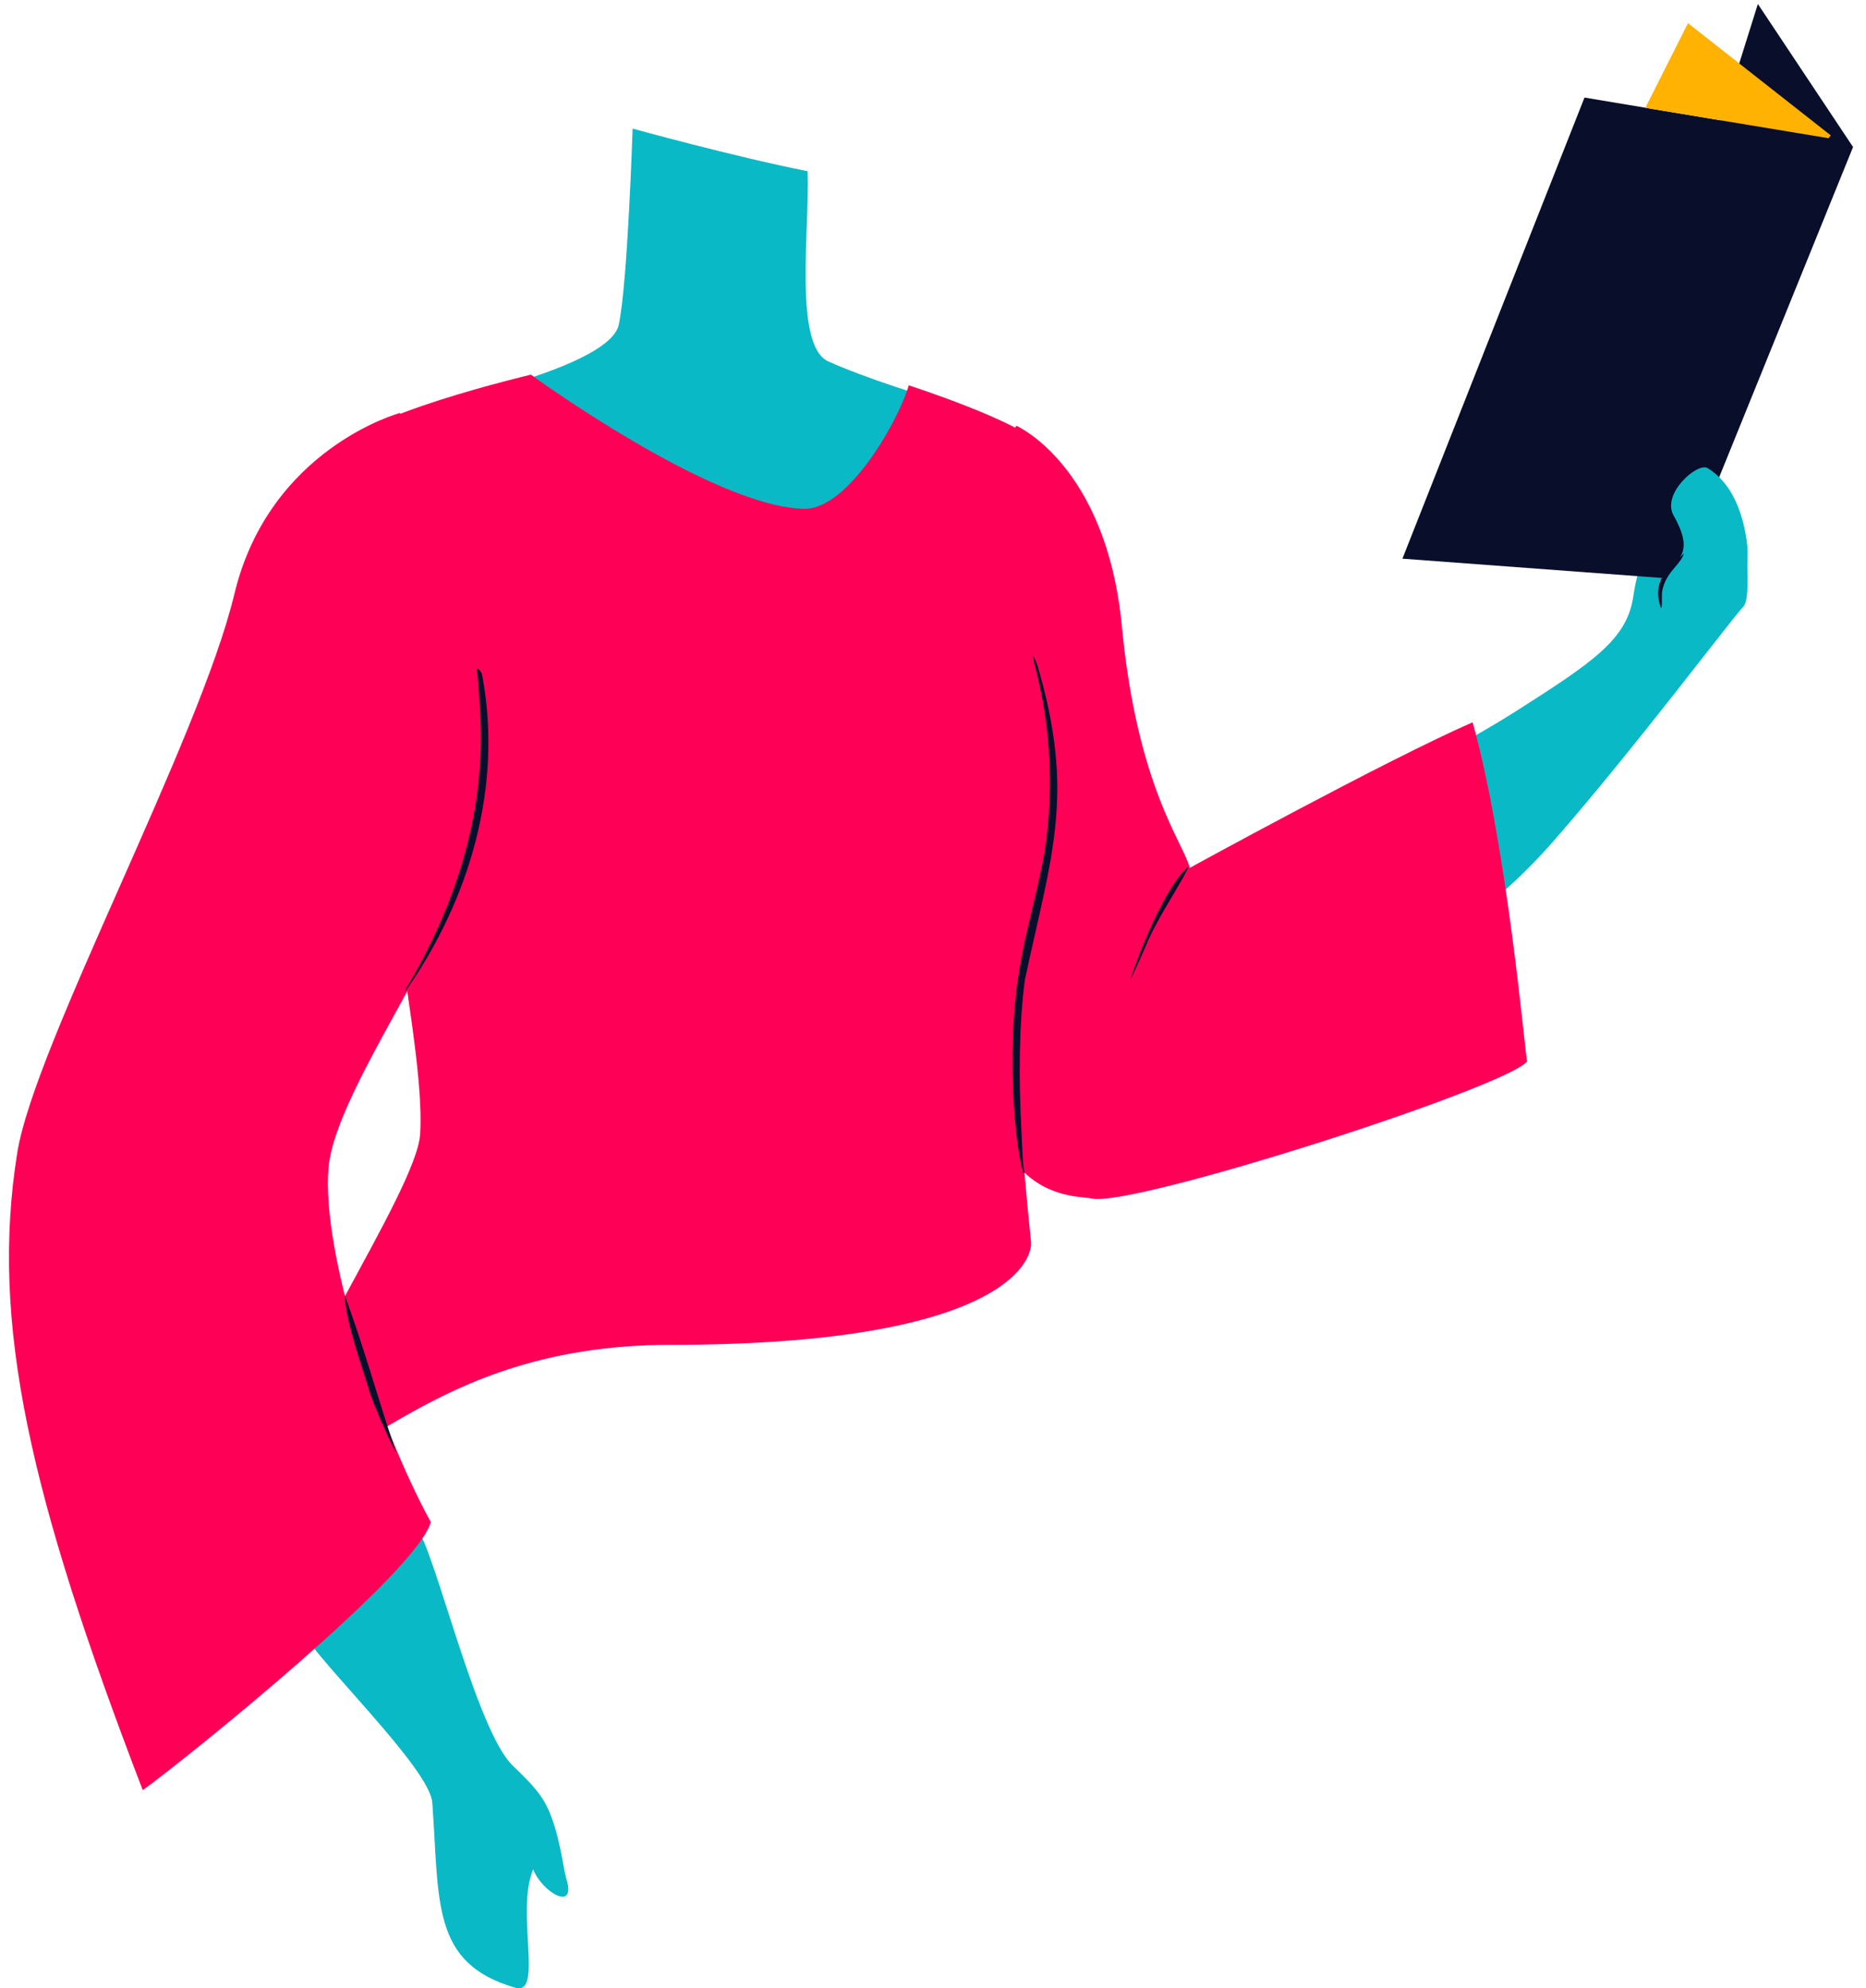
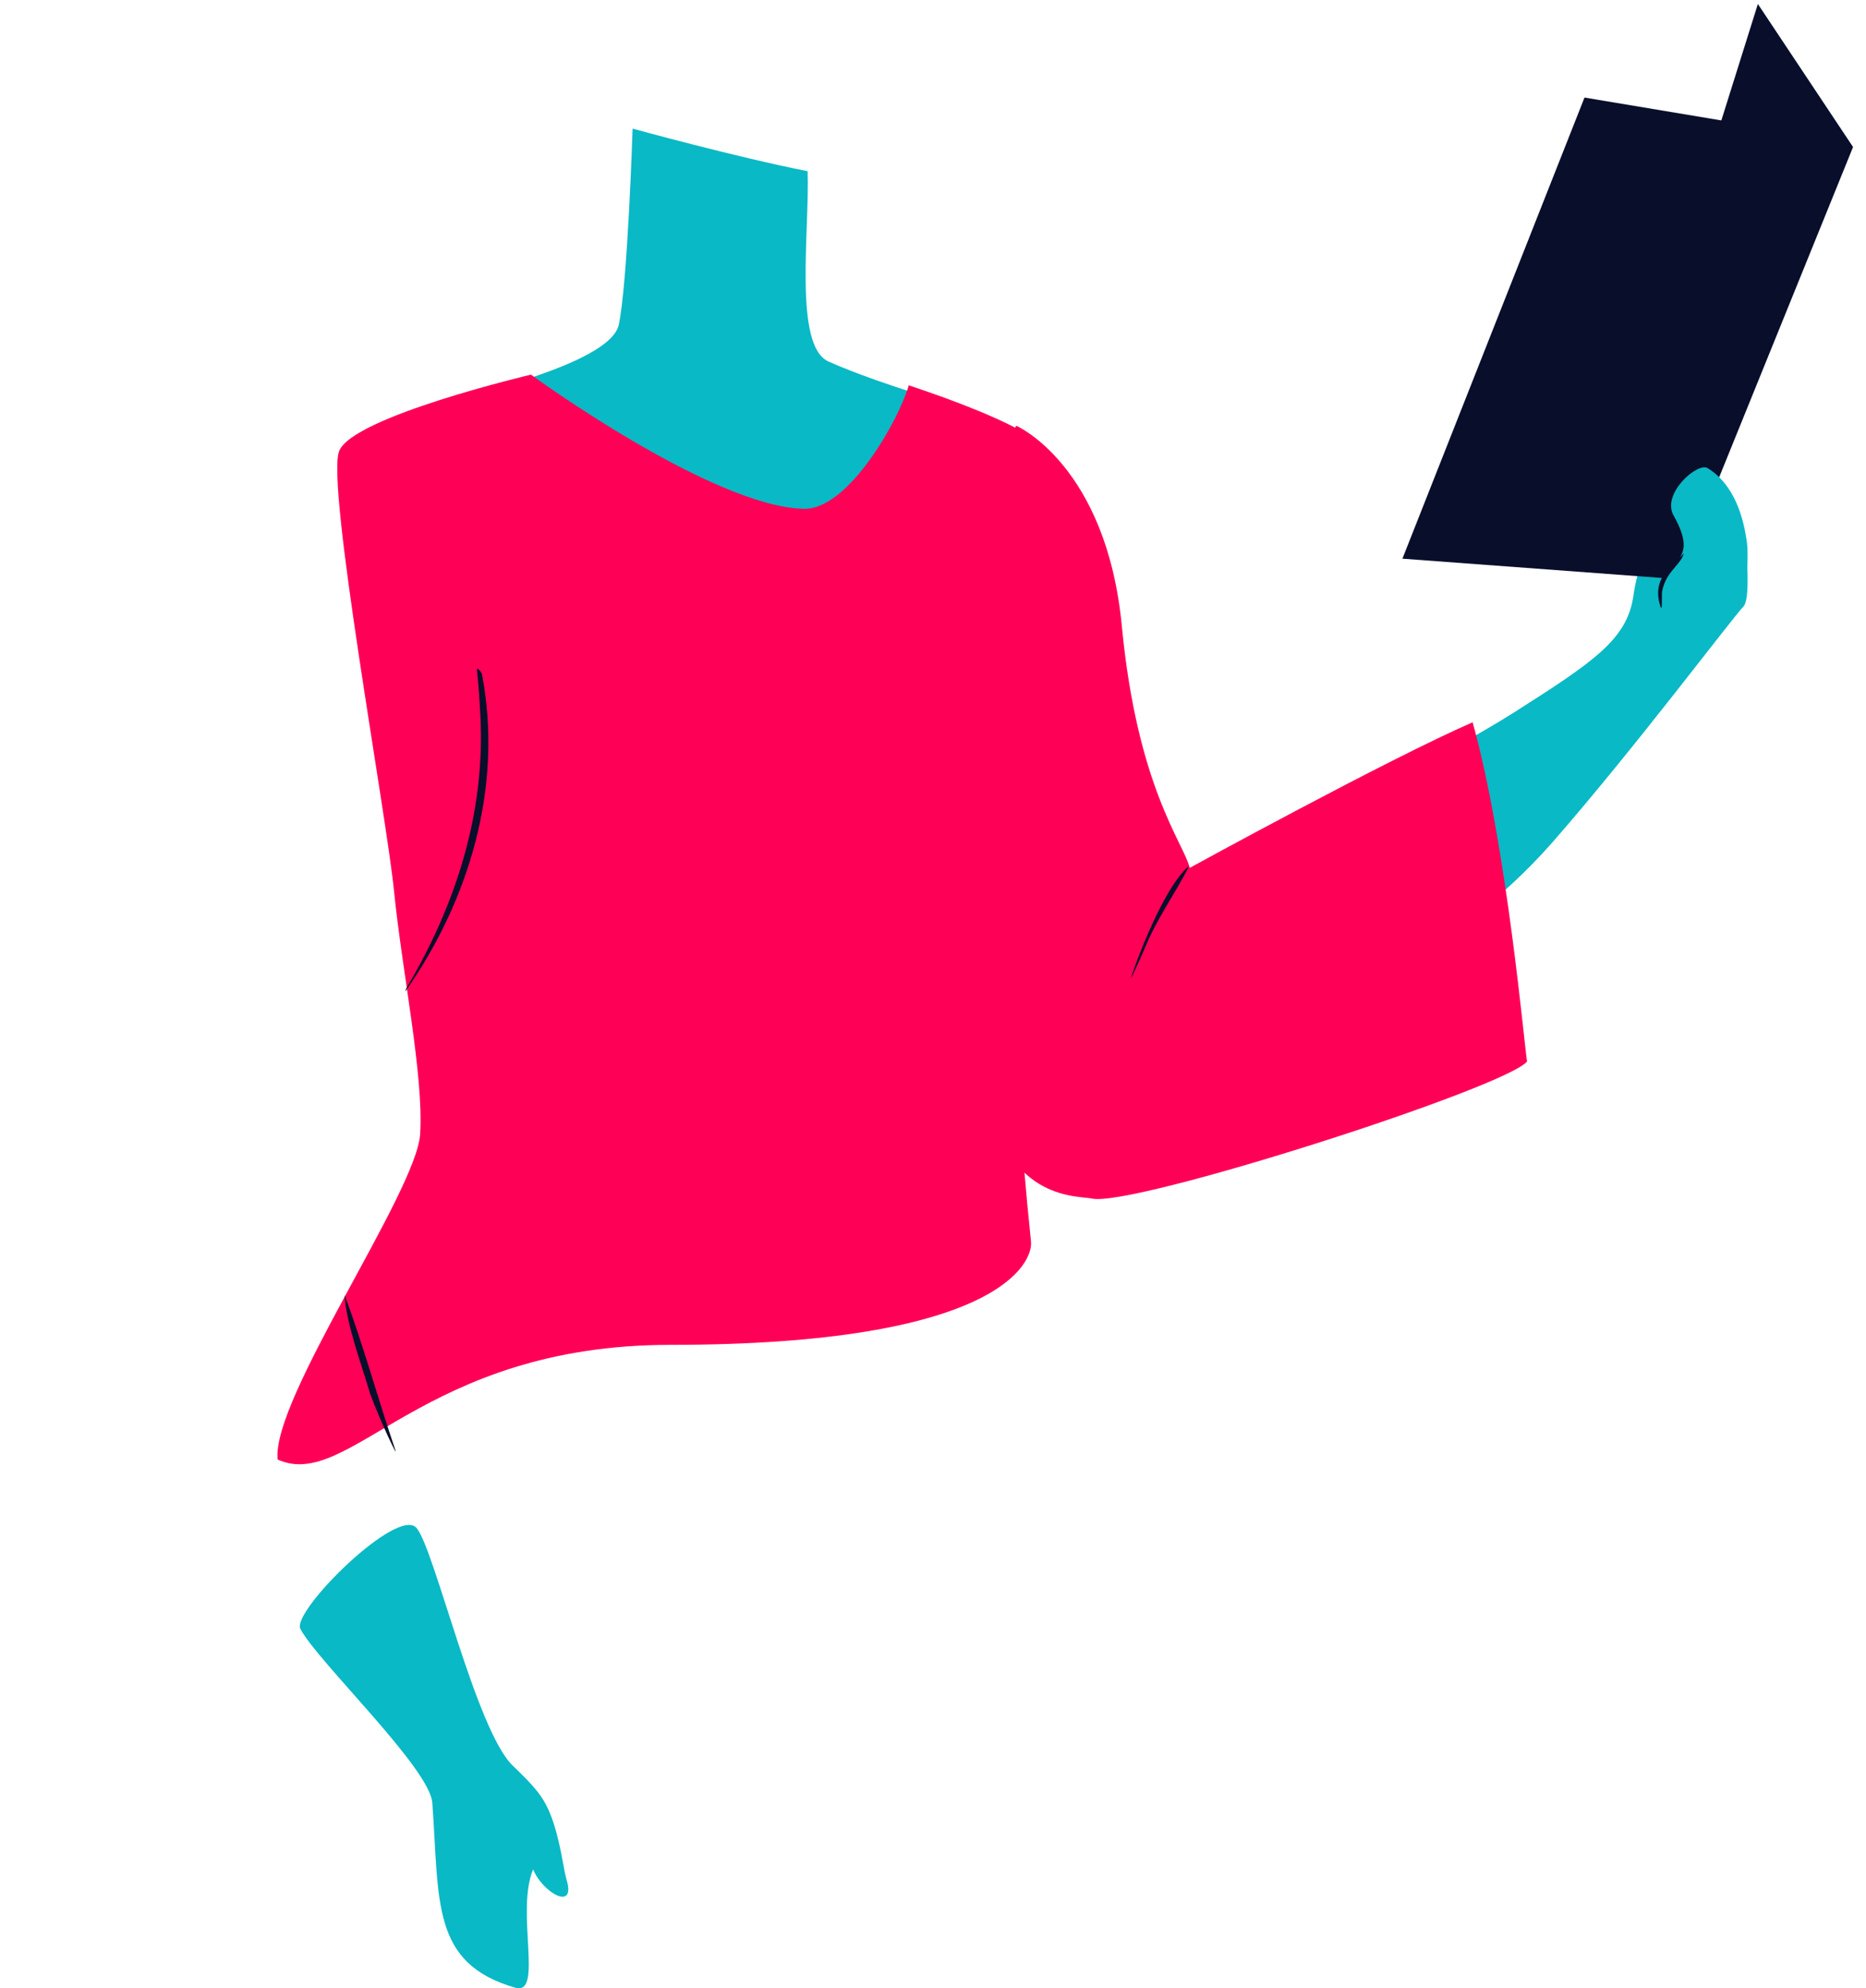
<svg xmlns="http://www.w3.org/2000/svg" width="583.861px" height="622.25px" viewBox="15.19 346.75 583.861 622.25" fill="none">
  <g id="Upper Body/Sitting/Reading Book 1">
    <path id="705:19222" fill-rule="evenodd" clip-rule="evenodd" d="M459 586.835C459 586.835 477.747 576.826 489.004 569.662C514.007 553.749 524.308 546.821 526.267 533.245C529.139 513.38 537.723 513.255 544.722 513.255C548.822 513.255 558.433 509.137 561.715 515.821C561.558 521.017 562.966 534.246 560.668 536.609C557.117 540.26 526.505 581.162 500.906 610.395C484.809 628.777 468.591 639 468.591 639L459 586.835Z" fill="#09B9C6" />
    <path id="Fill 3" fill-rule="evenodd" clip-rule="evenodd" d="M366.211 542.747C371.032 593.151 385.462 610.403 387.46 618.356C387.46 618.356 449.072 584.537 475.967 572.798C486.738 611.411 492.253 675.202 493 678.947C486.274 687.188 369.516 724.697 356.83 721.846C352.718 720.921 330.896 722.637 324.729 691.158C311.553 623.897 315.774 503.983 333.203 480C333.203 480 361.391 492.343 366.211 542.747Z" fill="#FF0057" />
    <path id="Fill 5" fill-rule="evenodd" clip-rule="evenodd" d="M510.97 377.282L454 521.593L540.179 528L595 392.763L565.218 348L553.789 384.438L510.97 377.282Z" fill="#090E2B" />
    <path id="705:19225" fill-rule="evenodd" clip-rule="evenodd" d="M208.79 448.407C205.996 461.317 156 471.803 156 471.803C156 471.803 252.987 531.328 269.715 527.854C300.561 521.448 315.341 490.274 321 475.481C304.183 471.025 285.38 464.806 274.396 459.875C263.412 454.944 268.562 418.737 267.89 400.337C245.136 395.831 213.128 387 213.128 387C213.128 387 211.584 435.496 208.79 448.407Z" fill="#09B9C6" />
    <path id="Fill 10" fill-rule="evenodd" clip-rule="evenodd" d="M181.313 464C181.313 464 237.839 505.314 266.697 505.992C280.837 506.324 296.733 477.514 299.529 467.33C314.882 472.441 329.686 478.287 337.082 483.047C342.982 507.574 348.969 563.684 347.868 586.969C346.814 609.287 332.147 652.367 333.15 671.17C333.831 683.959 334.198 700.833 337.78 735.307C338.481 742.053 327.187 767.63 225 767.63C147.189 767.63 124.667 813.744 102.066 803.521C100.041 784.647 145.485 719.853 146.653 701.681C147.82 683.508 140.963 650.47 138.506 625.831C136.051 601.194 117.207 498.743 121.295 487.954C125.383 477.166 181.313 464 181.313 464Z" fill="#FF0057" />
    <path id="705:19227" fill-rule="evenodd" clip-rule="evenodd" d="M175.618 899.32C181.882 905.36 184.925 908.522 187.253 914.186C190.483 922.042 191.504 931.883 192.387 934.727C195.669 945.306 184.841 938.985 182.011 931.782C176.441 944.988 185.33 971.384 176.441 968.827C150 961.219 152.726 941.884 150.455 910.933C149.659 900.08 114.564 866.761 109.173 856.524C106.309 851.082 139.842 817.789 145.596 825.024C151.348 832.259 164.153 888.261 175.618 899.32Z" fill="#09B9C6" />
-     <path id="Fill 15" fill-rule="evenodd" clip-rule="evenodd" d="M140.305 476C140.305 476 99.453 487.046 88.515 532.694C77.577 578.341 25.982 673.819 20.595 707.48C12.035 760.963 24.535 814.963 59.857 907C73.851 896.87 145.806 838.849 149.973 823.092C133.448 792.882 115.756 738.588 117.974 712.33C120.191 686.071 163.118 632.608 165.604 600.99C169.19 555.359 140.305 476 140.305 476Z" fill="#FF0057" />
    <path id="705:19229" fill-rule="evenodd" clip-rule="evenodd" d="M538.848 508.083C546.835 522.301 537.403 521.61 535.367 529.294C531.372 544.354 561.348 532.698 561.348 532.698C561.348 532.698 562.367 521.611 561.857 517.213C560.861 508.618 557.742 498.267 549.454 493.233C546.362 491.355 534.999 501.231 538.848 508.083" fill="#09B9C6" />
    <path id="Fill 19" fill-rule="evenodd" clip-rule="evenodd" d="M373.721 642.745C373.322 643.718 370.094 651.113 369.01 652.99C368.651 653.612 377.84 626.346 386.831 618.082C387.234 617.714 386.822 618.671 386.559 619.173C382.602 626.719 377.072 634.566 373.721 642.745Z" fill="#090E2B" />
-     <path id="Fill 21" fill-rule="evenodd" clip-rule="evenodd" d="M333.7 653.075C335.444 640.668 339.084 628.614 341.483 616.399C345.26 596.044 344.134 574.374 339 555.113C338.937 554.888 338.261 552.059 338.451 552.002C338.641 551.945 339.698 554.658 339.762 554.91C351.841 595.672 344.067 614.726 335.865 653.421C334.061 666.802 333.883 683.712 334.783 700.528C335.034 705.222 335.107 710.35 335.557 712.754C335.697 713.502 335.727 713.881 335.656 713.979C335.473 714.232 334.661 712.233 333.7 705.459C331.462 689.686 331.405 668.458 333.7 653.075Z" fill="#090E2B" />
    <path id="Fill 23" fill-rule="evenodd" clip-rule="evenodd" d="M166.035 557.922C172.615 592.82 162.18 628.247 142.079 656.934C141.873 657.237 142.11 656.413 142.325 656.063C157.693 630.152 167.002 601.607 165.512 571.031C165.303 566.722 164.886 560.52 164.404 556.258C164.28 555.369 165.899 556.989 166.035 557.922" fill="#090E2B" />
    <path id="Fill 25" fill-rule="evenodd" clip-rule="evenodd" d="M138.871 800.493C139.917 803.568 134.376 792.007 131.079 783.18C128.154 773.278 123.615 761.392 123 752C128.857 767.664 133.46 784.588 138.871 800.493Z" fill="#090E2B" />
    <path id="Fill 27" fill-rule="evenodd" clip-rule="evenodd" d="M534.71 536.51C532.455 529.677 535.929 525.431 540.109 521.812C540.587 521.4 541.506 520.483 541.947 520.025C542.126 519.839 541.813 520.735 541.602 521.126C539.867 524.325 536.277 526.327 535.234 531.94C535.074 532.795 535.439 538.718 534.71 536.51" fill="#090E2B" />
-     <path id="Fill 29" fill-rule="evenodd" clip-rule="evenodd" d="M543.342 354L530 380.508L587.323 390L588 389.103L543.342 354Z" fill="#FFB201" />
  </g>
</svg>